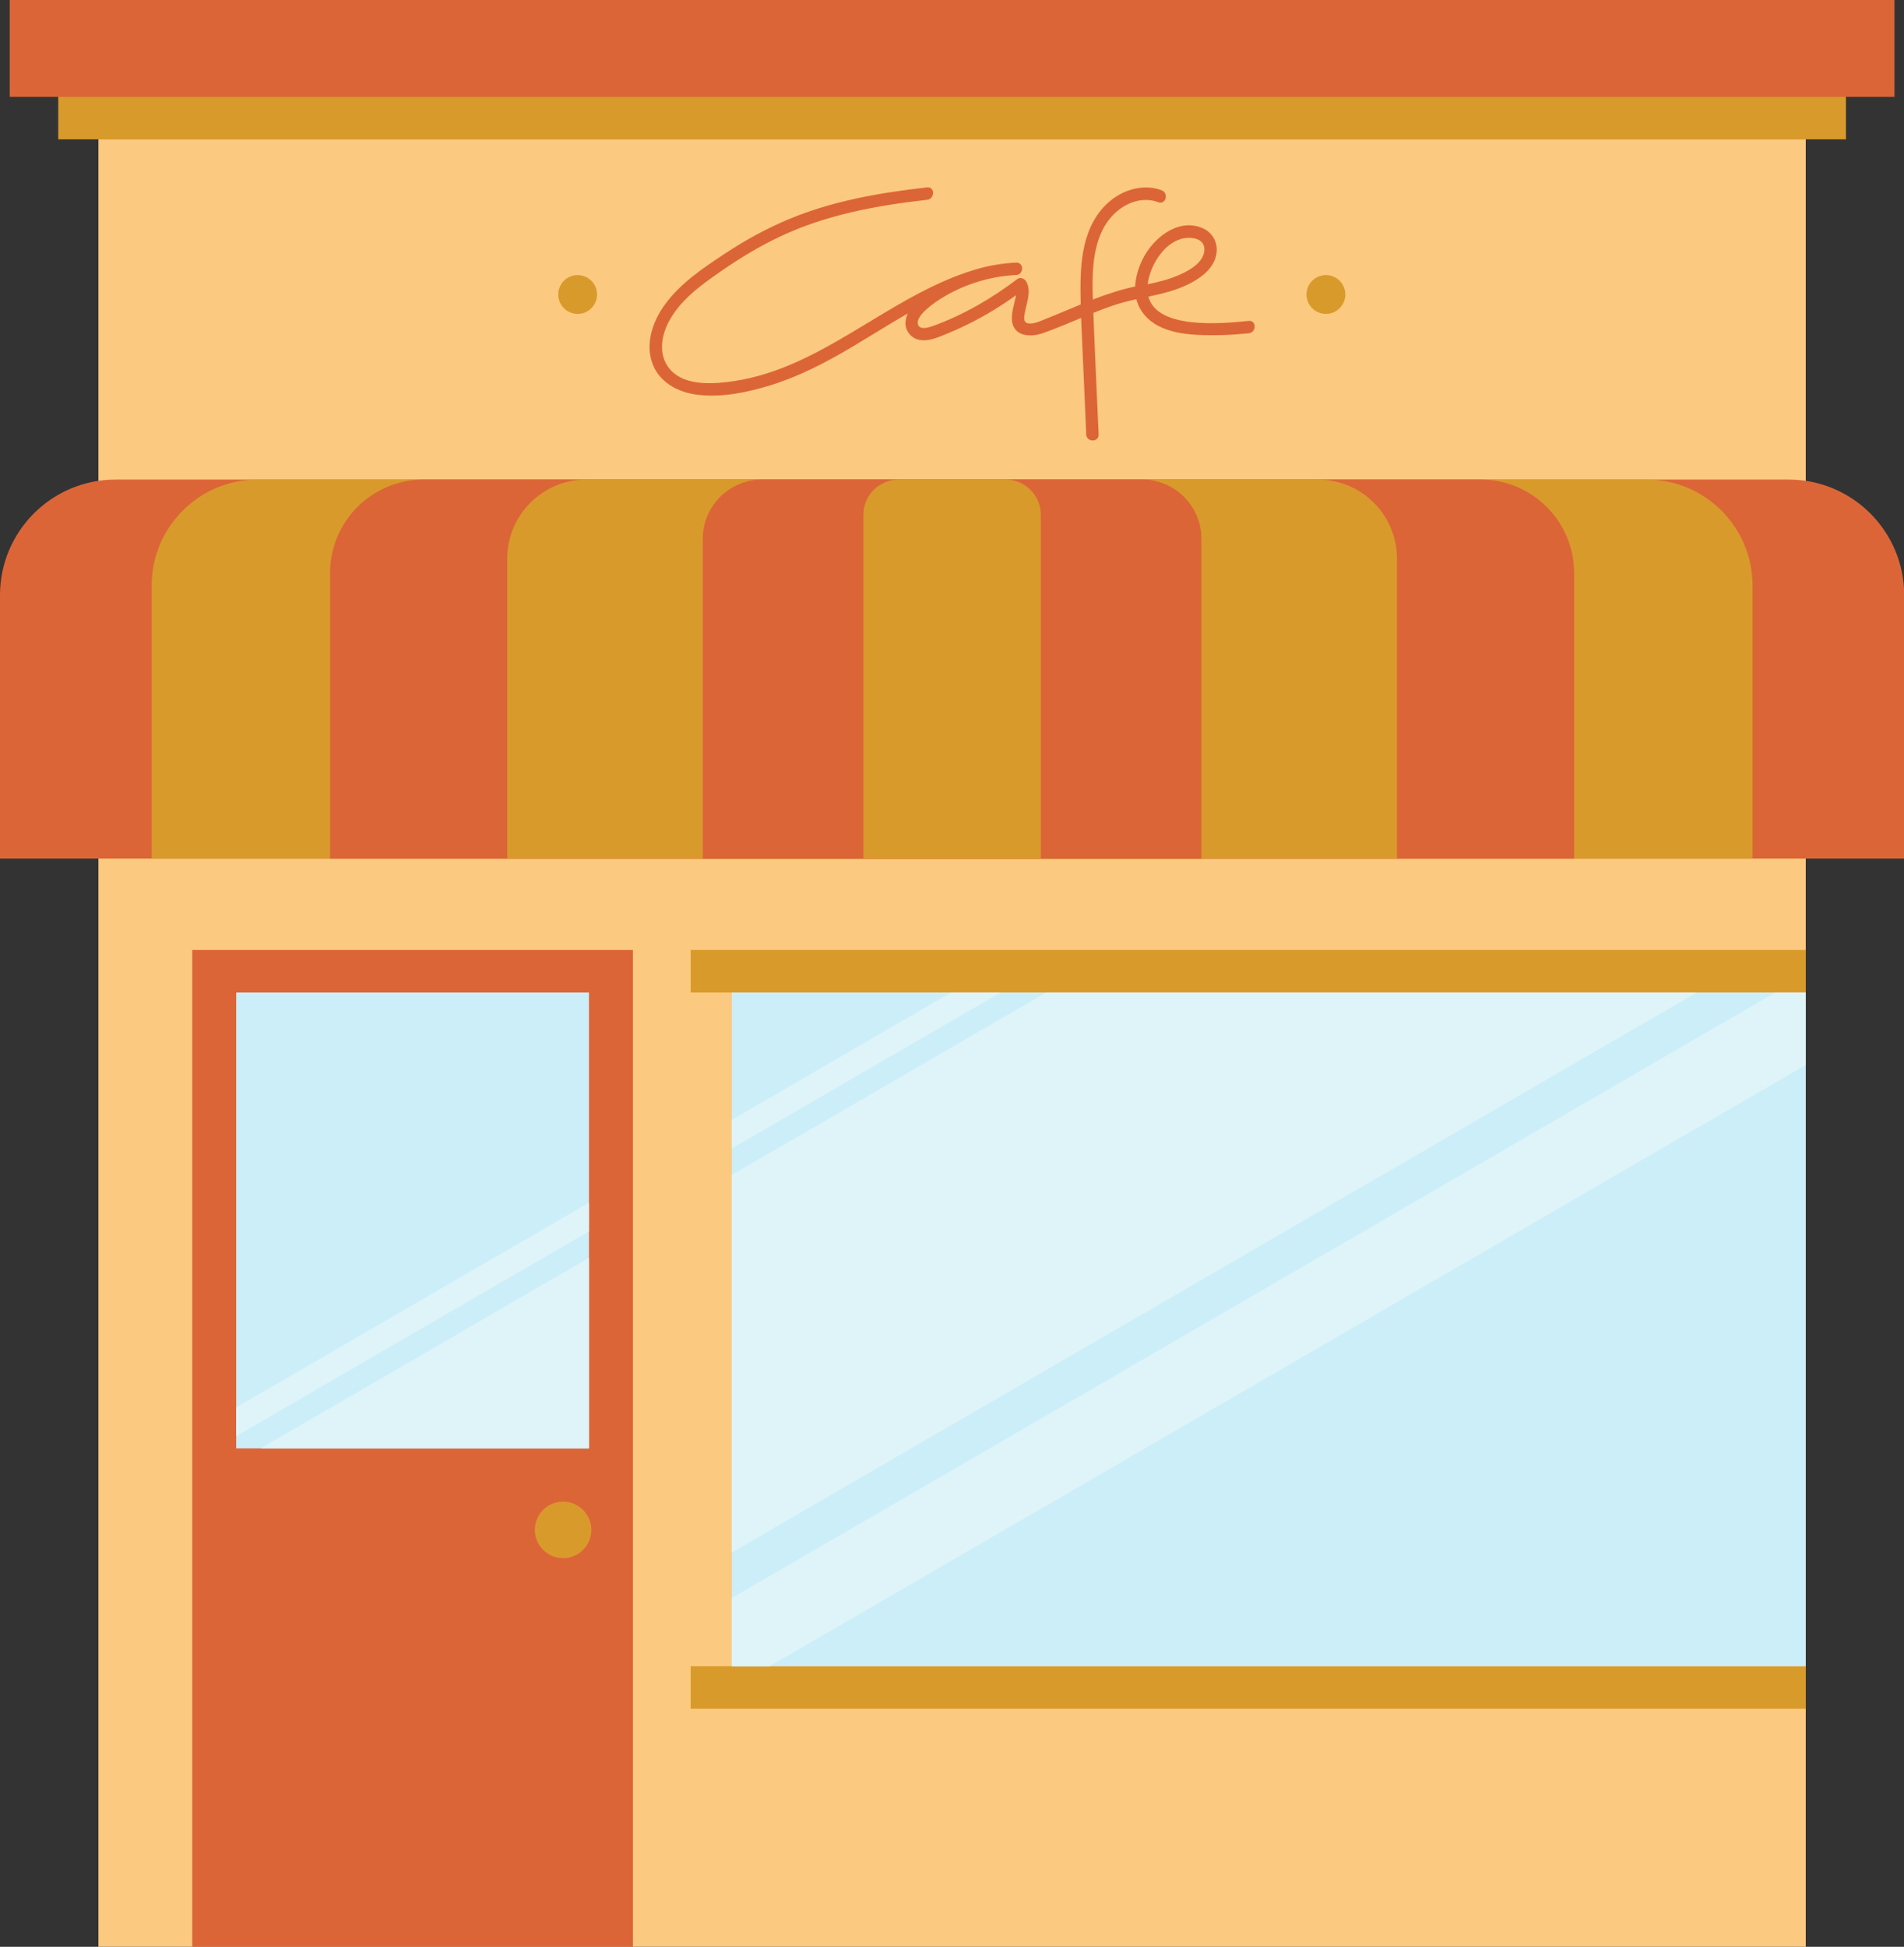
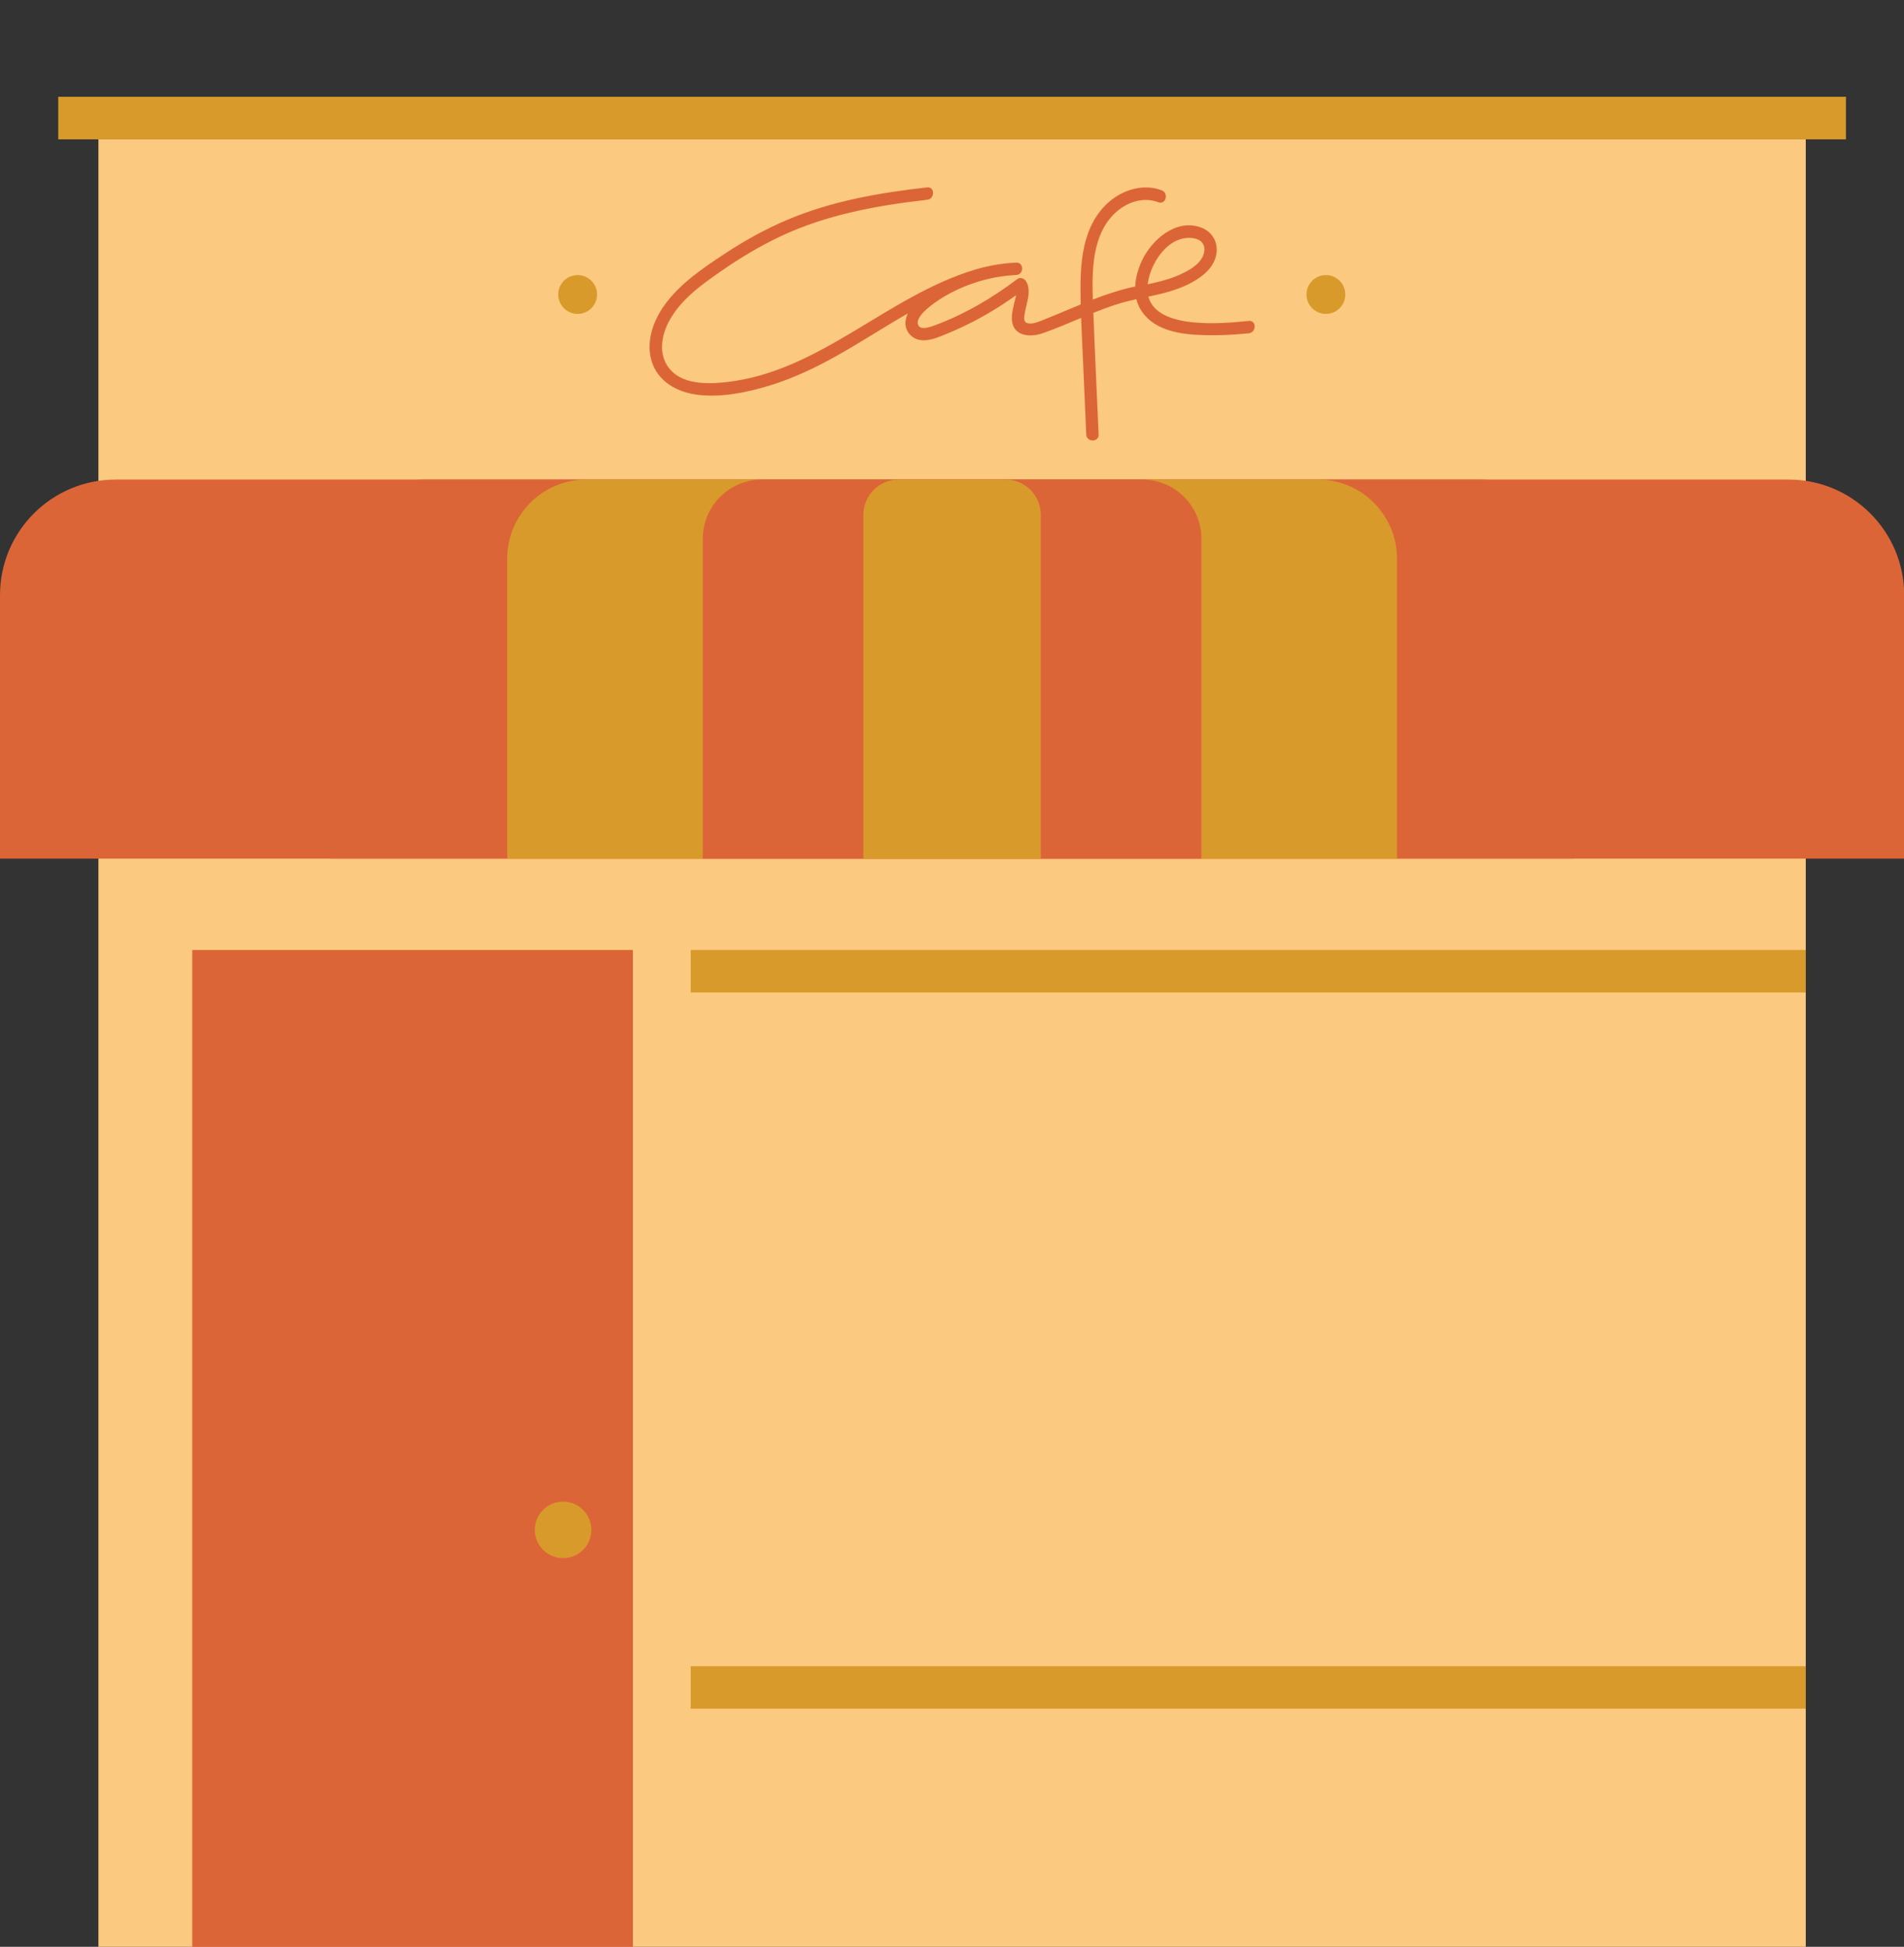
<svg xmlns="http://www.w3.org/2000/svg" height="500.0" preserveAspectRatio="xMidYMid meet" version="1.0" viewBox="0.0 0.0 489.1 500.0" width="489.1" zoomAndPan="magnify">
  <rect x="0.0" y="0.0" width="489.1" height="500.0" fill="#333333" stroke="none" />
  <defs>
    <clipPath id="a">
      <path d="M 0 123 L 489.148 123 L 489.148 221 L 0 221 Z M 0 123" />
    </clipPath>
  </defs>
  <g>
    <g id="change1_1">
      <path d="M 463.867 500 L 25.281 500 L 25.281 35.785 L 463.867 35.785 L 463.867 500" fill="#fbc97f" />
    </g>
    <g id="change2_1">
-       <path d="M 486.656 24.867 L 2.492 24.867 L 2.492 0 L 486.656 0 L 486.656 24.867" fill="#dc6537" />
-     </g>
+       </g>
    <g clip-path="url(#a)" id="change2_6">
      <path d="M 489.148 220.527 L 0 220.527 L 0 152.871 C 0 136.465 13.297 123.168 29.703 123.168 L 459.445 123.168 C 475.852 123.168 489.148 136.465 489.148 152.871 L 489.148 220.527" fill="#dc6537" />
    </g>
    <g id="change3_1">
-       <path d="M 450.188 220.527 L 38.961 220.527 L 38.961 150.402 C 38.961 135.359 51.152 123.168 66.195 123.168 L 422.953 123.168 C 437.996 123.168 450.188 135.359 450.188 150.402 L 450.188 220.527" fill="#d99a2c" />
-     </g>
+       </g>
    <g id="change2_2">
      <path d="M 404.367 220.527 L 84.781 220.527 L 84.781 147.176 C 84.781 133.918 95.531 123.168 108.789 123.168 L 380.359 123.168 C 393.617 123.168 404.367 133.918 404.367 147.176 L 404.367 220.527" fill="#dc6537" />
    </g>
    <g id="change3_2">
      <path d="M 358.852 220.527 L 130.301 220.527 L 130.301 143.473 C 130.301 132.258 139.391 123.168 150.602 123.168 L 338.547 123.168 C 349.762 123.168 358.852 132.258 358.852 143.473 L 358.852 220.527" fill="#d99a2c" />
    </g>
    <g id="change2_3">
      <path d="M 308.617 220.527 L 180.531 220.527 L 180.531 138.367 C 180.531 129.973 187.336 123.168 195.73 123.168 L 293.418 123.168 C 301.812 123.168 308.617 129.973 308.617 138.367 L 308.617 220.527" fill="#dc6537" />
    </g>
    <g id="change3_3">
      <path d="M 267.359 220.527 L 221.789 220.527 L 221.789 132.234 C 221.789 127.227 225.848 123.168 230.855 123.168 L 258.293 123.168 C 263.301 123.168 267.359 127.227 267.359 132.234 L 267.359 220.527" fill="#d99a2c" />
    </g>
    <g id="change2_4">
      <path d="M 162.582 500 L 49.383 500 L 49.383 243.988 L 162.582 243.988 L 162.582 500" fill="#dc6537" />
    </g>
    <g id="change3_4">
      <path d="M 144.645 385.668 C 140.637 385.668 137.387 388.918 137.387 392.926 C 137.387 396.934 140.637 400.184 144.645 400.184 C 148.652 400.184 151.902 396.934 151.902 392.926 C 151.902 388.918 148.652 385.668 144.645 385.668 Z M 177.426 254.906 L 463.867 254.906 L 463.867 243.988 L 177.426 243.988 Z M 177.426 438.848 L 463.867 438.848 L 463.867 427.93 L 177.426 427.93 Z M 474.188 24.863 L 474.188 35.785 L 14.961 35.785 L 14.961 24.863 L 474.188 24.863" fill="#d99a2c" />
    </g>
    <g id="change4_1">
-       <path d="M 60.676 371.992 L 151.289 371.992 L 151.289 254.906 L 60.676 254.906 Z M 463.867 254.906 L 463.867 427.93 L 187.977 427.93 L 187.977 254.906 L 463.867 254.906" fill="#cceef9" />
-     </g>
+       </g>
    <g id="change5_1">
-       <path d="M 268.746 254.906 L 187.977 301.77 L 187.977 398.734 L 435.875 254.906 Z M 244.34 254.906 L 187.977 287.609 L 187.977 294.98 L 257.047 254.906 Z M 151.289 323.055 L 66.941 371.992 L 151.289 371.992 Z M 60.676 368.84 L 151.289 316.27 L 151.289 308.895 L 60.676 361.469 Z M 463.867 273.512 L 197.723 427.93 L 187.977 427.93 L 187.977 410.434 L 456.035 254.906 L 463.867 254.906 L 463.867 273.512" fill="#def4f9" />
-     </g>
+       </g>
    <g id="change2_5">
      <path d="M 305.273 61.094 C 306.441 61.066 307.844 61.297 308.691 62.18 C 309.613 63.129 309.512 64.641 309.008 65.77 C 307.926 68.223 304.867 69.785 302.527 70.777 C 300.047 71.828 297.445 72.461 294.824 73.016 C 294.875 72.57 294.945 72.113 295.055 71.629 C 296.109 66.973 299.961 61.203 305.273 61.094 Z M 320.77 82.422 C 314.094 83.098 297.246 84.738 295.004 76.188 C 298.438 75.453 301.852 74.652 305.059 73.105 C 308.008 71.68 311.164 69.52 312.219 66.258 C 313.273 62.996 311.809 59.664 308.574 58.449 C 302.234 56.066 295.957 61.438 293.391 66.836 C 292.398 68.926 291.699 71.25 291.609 73.586 C 287.875 74.363 284.273 75.559 280.73 76.938 C 280.465 69.316 280.637 60.512 286.09 55.051 C 289.082 52.055 293.461 50.395 297.559 51.941 C 299.48 52.664 300.309 49.59 298.406 48.871 C 294.461 47.383 290.023 48.305 286.57 50.586 C 282.758 53.094 280.336 56.969 279.039 61.289 C 277.641 65.961 277.512 70.941 277.566 75.777 C 277.574 76.582 277.598 77.383 277.617 78.188 C 274.676 79.398 271.758 80.668 268.809 81.832 C 267.445 82.367 265.59 83.332 264.074 83.039 C 262.828 82.801 263.062 81.555 263.219 80.562 C 263.637 77.926 265.09 74.734 263.555 72.211 C 263.145 71.539 262.07 71.109 261.375 71.637 C 254.883 76.566 247.648 80.801 239.977 83.609 C 238.941 83.988 236.41 84.941 235.836 83.398 C 235.32 82.02 237.121 80.203 238.02 79.414 C 240.887 76.898 244.457 74.926 247.977 73.5 C 248.754 73.188 249.547 72.902 250.34 72.641 C 250.703 72.523 251.062 72.398 251.43 72.289 C 254.547 71.352 257.77 70.785 261.027 70.633 C 263.07 70.535 263.082 67.352 261.027 67.449 C 257.496 67.617 253.996 68.199 250.613 69.211 C 250.605 69.215 250.594 69.215 250.586 69.219 C 250.559 69.227 250.535 69.234 250.512 69.242 C 250.492 69.246 250.473 69.254 250.449 69.262 C 227.832 76.043 210.676 95.449 186.574 98.145 C 181.617 98.699 174.961 98.82 171.672 94.309 C 169.156 90.855 169.895 86.273 171.754 82.707 C 174.754 76.961 180.195 73.137 185.395 69.531 C 190.191 66.211 195.211 63.195 200.492 60.703 C 212.328 55.129 225.254 52.766 238.168 51.312 C 240.184 51.086 240.203 47.898 238.168 48.129 C 225.883 49.508 213.648 51.625 202.207 56.473 C 196.602 58.848 191.273 61.801 186.195 65.152 C 180.598 68.852 174.738 72.773 170.762 78.273 C 167.863 82.281 165.934 87.535 167.312 92.477 C 168.863 98.039 174.023 100.812 179.441 101.426 C 185.527 102.109 191.992 100.773 197.789 98.992 C 203.699 97.176 209.32 94.516 214.711 91.508 C 220.961 88.02 226.984 84.066 233.199 80.508 C 232.852 81.262 232.621 82.062 232.594 82.895 C 232.531 84.848 233.828 86.598 235.691 87.172 C 237.762 87.809 239.957 87.035 241.875 86.273 C 244.18 85.359 246.453 84.359 248.676 83.262 C 252.992 81.133 257.102 78.621 261.012 75.816 C 260.898 76.492 260.691 77.176 260.57 77.707 C 260.242 79.176 259.828 80.715 259.949 82.23 C 260.285 86.438 264.684 86.699 267.883 85.574 C 271.219 84.402 274.465 83.012 277.719 81.652 C 277.855 85.301 278.043 88.945 278.203 92.59 C 278.48 98.926 278.754 105.258 279.031 111.59 C 279.121 113.633 282.305 113.645 282.215 111.59 C 281.77 101.367 281.273 91.148 280.887 80.922 C 280.879 80.738 280.871 80.547 280.863 80.359 C 282.641 79.645 284.426 78.965 286.242 78.355 C 286.266 78.348 286.285 78.348 286.312 78.34 C 288.152 77.723 290.031 77.262 291.922 76.848 C 291.938 76.91 291.945 76.973 291.961 77.035 C 292.742 79.945 294.84 82.281 297.477 83.668 C 300.449 85.227 303.855 85.781 307.172 85.977 C 311.699 86.242 316.262 86.062 320.77 85.605 C 322.789 85.402 322.809 82.215 320.77 82.422" fill="#dc6537" />
    </g>
    <g id="change3_5">
      <path d="M 340.602 70.648 C 337.848 70.648 335.613 72.883 335.613 75.633 C 335.613 78.387 337.848 80.621 340.602 80.621 C 343.355 80.621 345.586 78.387 345.586 75.633 C 345.586 72.883 343.355 70.648 340.602 70.648 Z M 153.371 75.633 C 153.371 78.387 151.137 80.621 148.383 80.621 C 145.629 80.621 143.398 78.387 143.398 75.633 C 143.398 72.883 145.629 70.648 148.383 70.648 C 151.137 70.648 153.371 72.883 153.371 75.633" fill="#d99a2c" />
    </g>
  </g>
</svg>